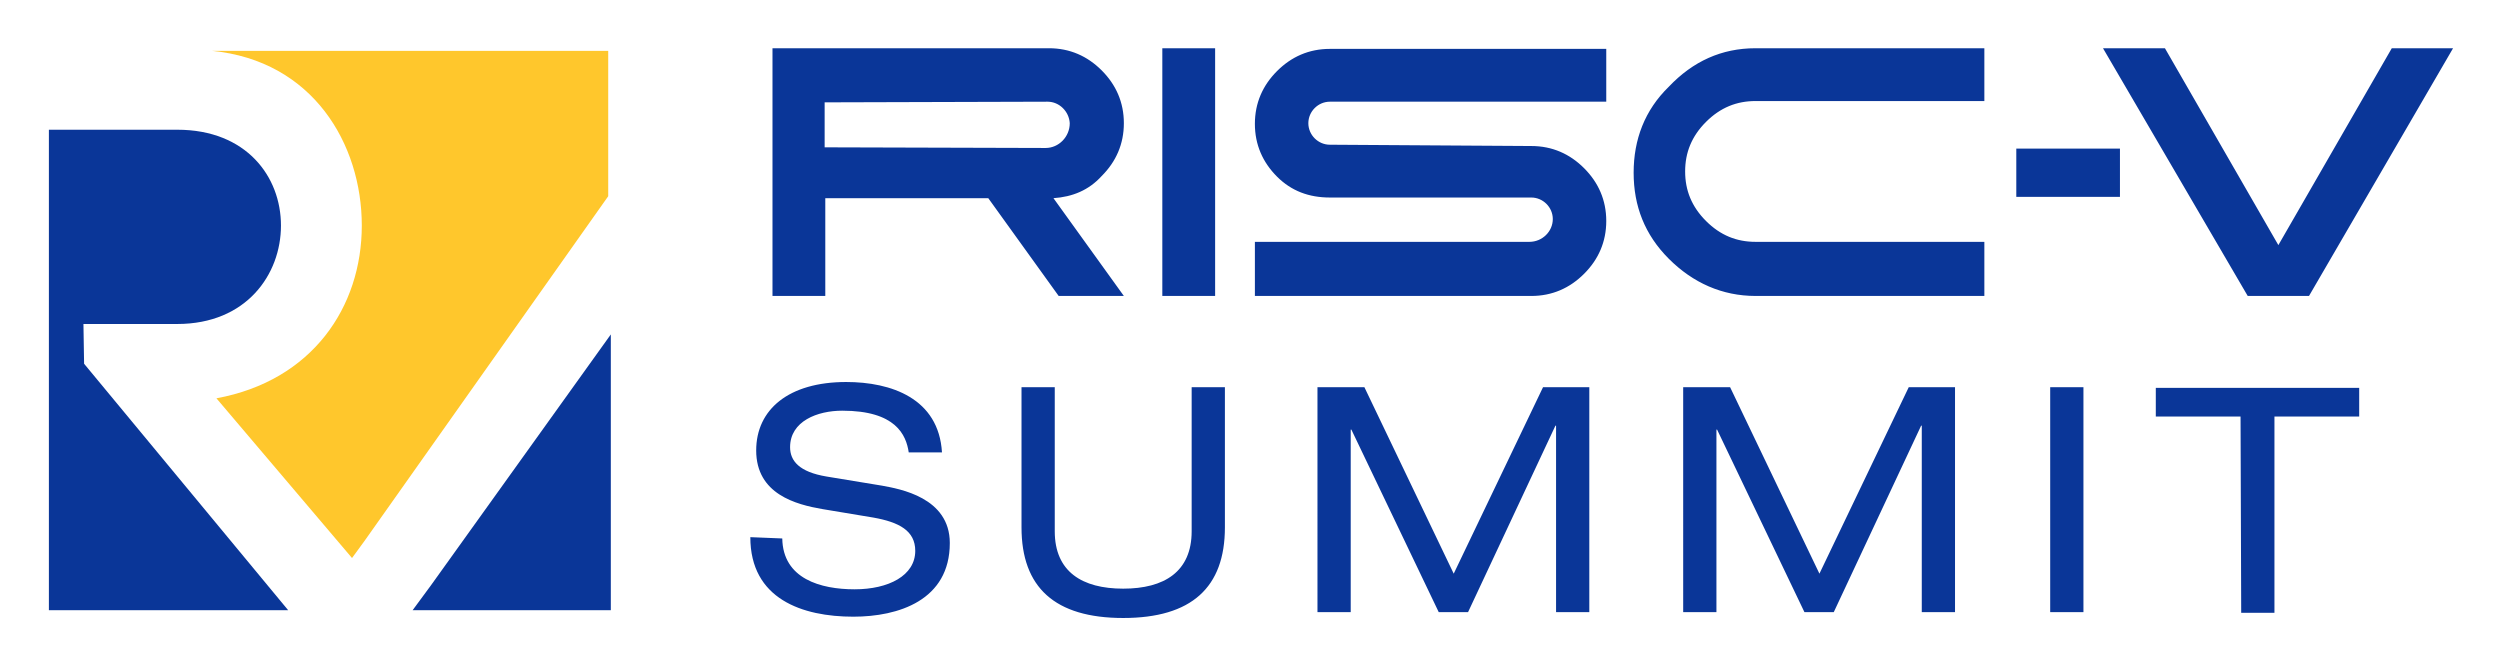
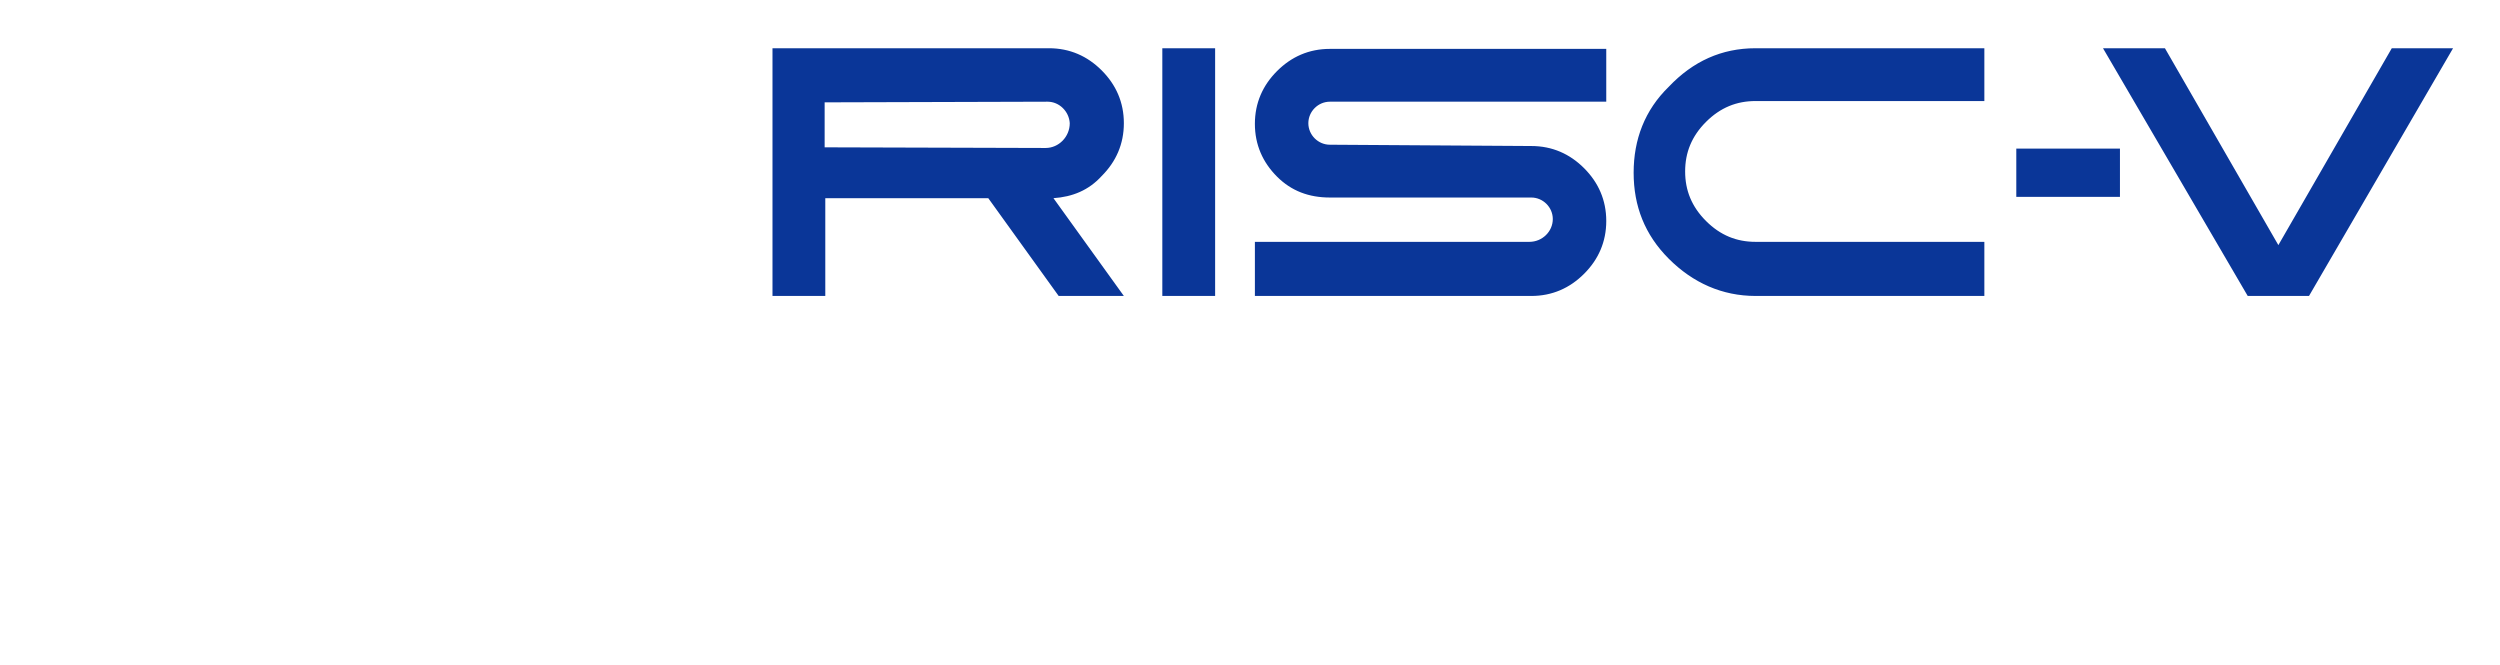
<svg xmlns="http://www.w3.org/2000/svg" version="1.1" id="Layer_1" x="0px" y="0px" viewBox="0 0 383.5 102" style="enable-background:new 0 0 383.5 102;" xml:space="preserve">
  <style type="text/css">
	.st0{fill:#0A3698;}
	.st1{fill:#FFC72C;}
</style>
  <path class="st0" d="M178.3,7.4h8.1v38h-8.1V7.4z M234.6,37.1h-42.1v8.3h42.4c3.2,0,5.9-1.2,8.1-3.4c2.2-2.2,3.4-4.9,3.4-8.1  s-1.2-5.9-3.4-8.1s-4.9-3.4-8.1-3.4L204,22.2c-1.8,0-3.3-1.5-3.3-3.3s1.5-3.3,3.3-3.3h42.4V7.5H204c-3.2,0-5.9,1.2-8.1,3.4  c-2.2,2.2-3.4,4.9-3.4,8.1s1.2,5.9,3.4,8.1s4.9,3.2,8.1,3.2h30.9c1.8,0,3.3,1.5,3.3,3.3C238.2,35.5,236.6,37.1,234.6,37.1z   M269.3,7.4h35.1v8.1h-35.1c-2.9,0-5.4,1-7.6,3.2s-3.2,4.7-3.2,7.6s1,5.4,3.2,7.6s4.7,3.2,7.6,3.2h35.1v8.3h-35.1  c-5.1,0-9.6-2-13.3-5.7c-3.7-3.7-5.4-8.1-5.4-13.2s1.7-9.6,5.4-13.2C259.7,9.4,264.1,7.4,269.3,7.4z M160.4,22.7l-33.9-0.1v-6.9  l34.2-0.1c1.8,0,3.3,1.5,3.4,3.3C164.1,21,162.4,22.7,160.4,22.7z M172.4,45.4l-10.8-15c2.9-0.2,5.4-1.2,7.4-3.4  c2.2-2.2,3.4-4.9,3.4-8.1s-1.2-5.9-3.4-8.1s-4.9-3.4-8.1-3.4h-42.4v38h8.1v-15h25l10.8,15H172.4L172.4,45.4z M344.8,45.4l-22.2-38  h9.5l17.4,30.2l17.4-30.2h9.4l-22.1,38 M309.3,22.8h15.9v7.4h-15.9V22.8z" />
-   <path class="st1" d="M55.5,34.6c0,12.5-7.6,23.8-22.3,26.5L54,85.6l1.9-2.6l37.4-52.9V7.8H32.5C48,9.3,55.5,22.1,55.5,34.6z" />
-   <path class="st0" d="M12.8,49.7h14.4c10.6,0,15.9-7.6,15.9-15.1s-5.3-14.7-15.9-14.7H7.5v73.7h36.7L12.9,55.8L12.8,49.7z M66.1,89.8  l27.6-38.5v42.3H63.3C63.3,93.6,66.1,89.8,66.1,89.8z" />
  <g>
-     <path class="st0" d="M120,82.6c0.1,6.2,5.9,7.8,11.1,7.8c5.2,0,9.3-2.1,9.3-5.9c0-3.1-2.5-4.4-6.4-5.1l-7.8-1.3   c-4.1-0.7-10.2-2.3-10.2-9c0-6.3,5-10.5,13.8-10.5c6.9,0,14.2,2.5,14.7,10.8h-5.1c-0.4-2.7-2-6.4-10.2-6.4c-3.8,0-8,1.6-8,5.6   c0,2.1,1.4,3.8,5.6,4.5l8.5,1.4c2.7,0.5,10.4,1.8,10.4,8.8c0,8.8-7.9,11.3-14.8,11.3c-7.8,0-15.8-2.7-15.8-12.2L120,82.6L120,82.6z    M156.7,59.4h5.1v22.1c0,6.2,4.2,8.8,10.5,8.8s10.5-2.6,10.5-8.8V59.4h5.1v21.5c0,9.2-5.1,13.9-15.6,13.9s-15.6-4.7-15.6-13.9V59.4   z M236.7,59.4h7.1v34.5h-5.1V65.3h-0.1l-13.4,28.6h-4.5l-13.4-28h-0.1v28h-5.1V59.4h7.2L223,88L236.7,59.4L236.7,59.4z M292.8,59.4   h7.1v34.5h-5.1V65.3h-0.1l-13.4,28.6h-4.5l-13.4-28h-0.1v28h-5.1V59.4h7.2L279.1,88L292.8,59.4L292.8,59.4z M314.5,59.4h5.1v34.5   h-5.1V59.4z M343.7,63.9h-13v-4.4h31.2v4.4h-13V94h-5.1L343.7,63.9L343.7,63.9z" />
-   </g>
+     </g>
</svg>